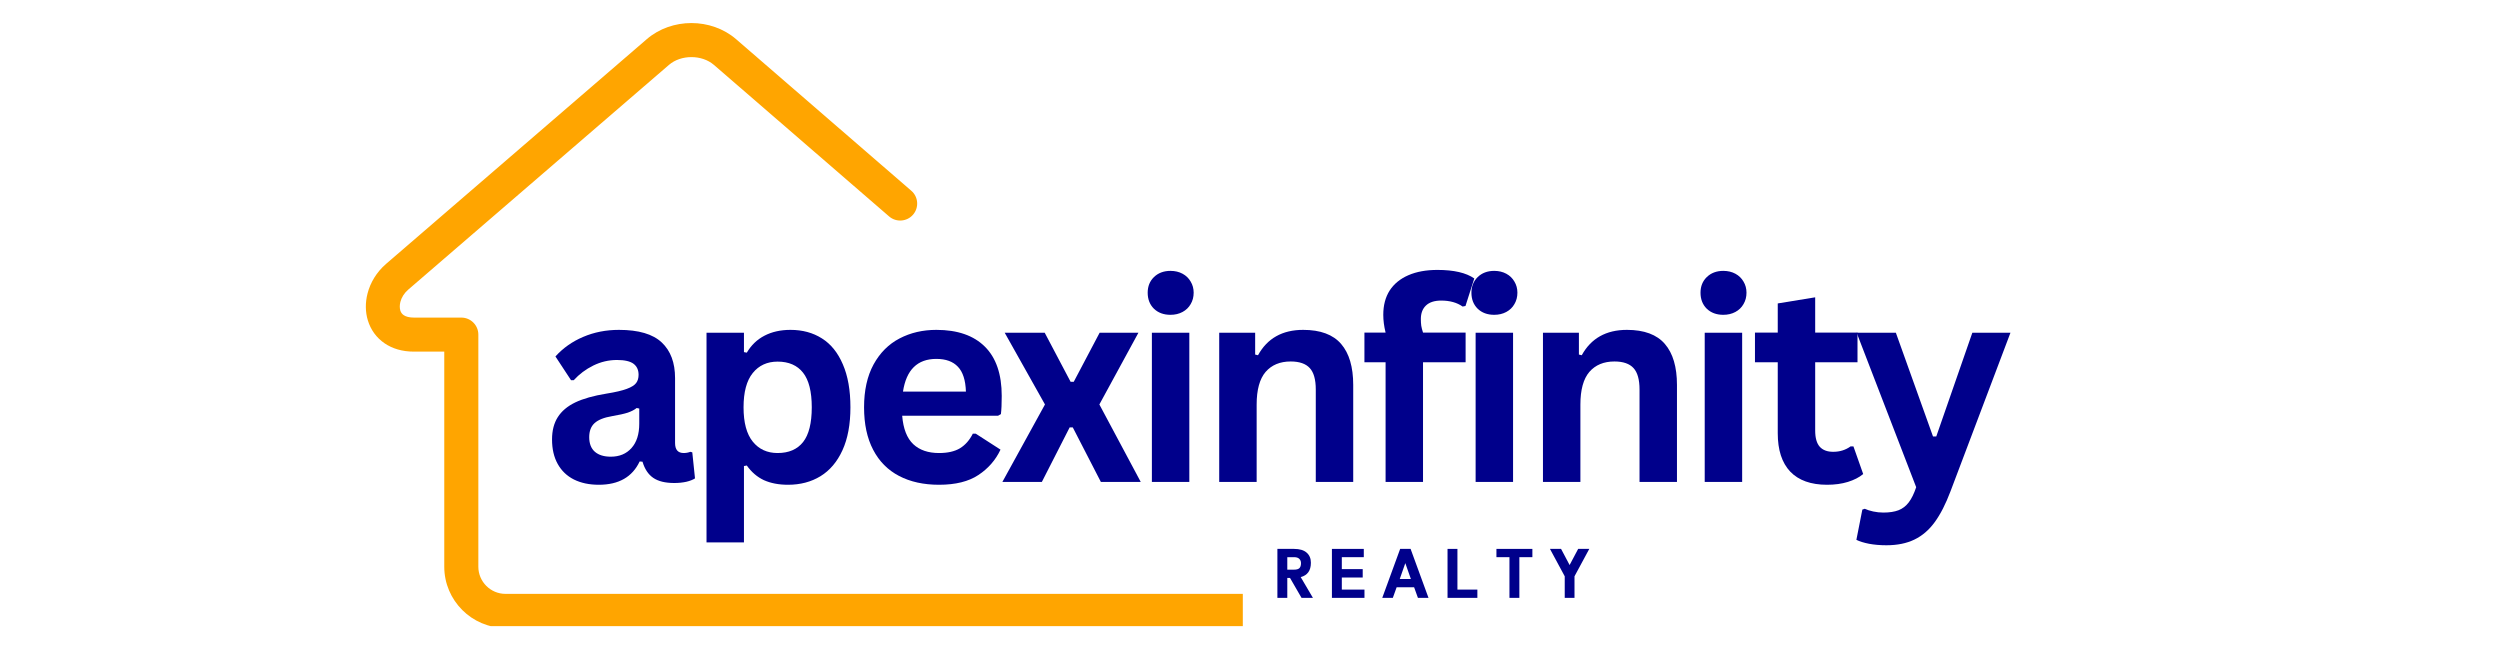
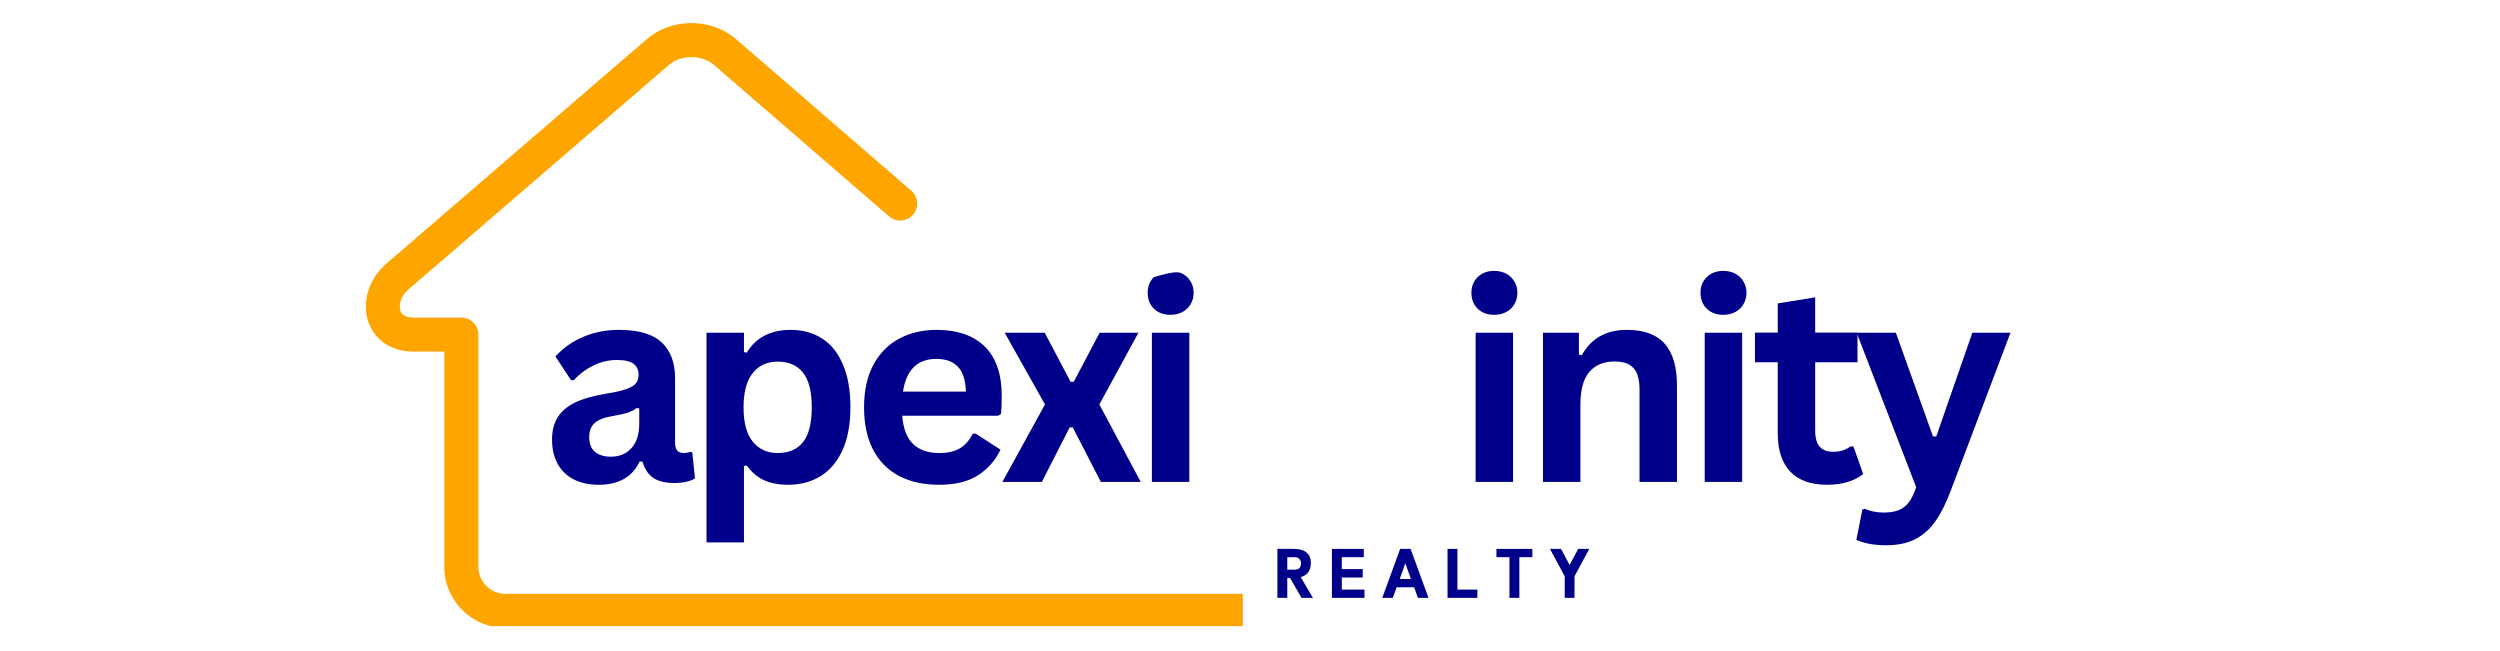
<svg xmlns="http://www.w3.org/2000/svg" width="384" zoomAndPan="magnify" viewBox="0 0 288 75" height="100" preserveAspectRatio="xMidYMid meet" version="1.0">
  <defs>
    <g />
    <clipPath id="74f0224668">
      <path d="M 42 2.656 L 143.172 2.656 L 143.172 72.129 L 42 72.129 Z M 42 2.656 " clip-rule="nonzero" />
    </clipPath>
  </defs>
  <g clip-path="url(#74f0224668)">
    <path fill="#ffa500" d="M 259.668 68.414 C 260.75 68.414 261.629 69.293 261.629 70.379 C 261.629 71.461 260.75 72.34 259.668 72.34 L 58.23 72.34 C 56.289 72.34 54.523 71.547 53.25 70.27 C 51.973 68.992 51.18 67.23 51.18 65.289 L 51.18 40.508 L 47.684 40.508 C 46.32 40.508 45.195 40.152 44.32 39.559 C 43.348 38.902 42.703 37.973 42.379 36.918 C 42.078 35.941 42.07 34.859 42.34 33.812 C 42.66 32.562 43.379 31.348 44.473 30.402 L 74.508 4.512 C 75.945 3.273 77.809 2.656 79.652 2.656 C 81.496 2.656 83.359 3.273 84.797 4.512 L 104.98 21.973 C 105.801 22.676 105.887 23.914 105.184 24.73 C 104.477 25.547 103.238 25.637 102.422 24.93 L 82.238 7.473 C 81.547 6.879 80.609 6.578 79.652 6.578 C 78.695 6.578 77.758 6.879 77.066 7.473 L 47.031 33.363 C 46.559 33.77 46.254 34.273 46.125 34.777 C 46.035 35.133 46.031 35.477 46.117 35.77 L 46.117 35.777 C 46.184 35.988 46.312 36.176 46.512 36.309 C 46.766 36.48 47.152 36.586 47.684 36.586 L 53.141 36.586 C 54.227 36.586 55.105 37.465 55.105 38.547 L 55.105 65.289 C 55.105 66.148 55.457 66.93 56.023 67.496 C 56.59 68.062 57.371 68.414 58.227 68.414 Z M 259.668 68.414 " fill-opacity="1" fill-rule="nonzero" />
  </g>
  <g fill="#00008b" fill-opacity="1">
    <g transform="translate(62.283, 55.517)">
      <g>
        <path d="M 6.703 0.328 C 5.598 0.328 4.641 0.125 3.828 -0.281 C 3.023 -0.688 2.406 -1.281 1.969 -2.062 C 1.531 -2.844 1.312 -3.785 1.312 -4.891 C 1.312 -5.91 1.531 -6.766 1.969 -7.453 C 2.406 -8.148 3.078 -8.719 3.984 -9.156 C 4.898 -9.594 6.098 -9.93 7.578 -10.172 C 8.609 -10.336 9.391 -10.52 9.922 -10.719 C 10.453 -10.914 10.812 -11.141 11 -11.391 C 11.188 -11.641 11.281 -11.957 11.281 -12.344 C 11.281 -12.895 11.086 -13.316 10.703 -13.609 C 10.316 -13.898 9.68 -14.047 8.797 -14.047 C 7.836 -14.047 6.926 -13.832 6.062 -13.406 C 5.195 -12.977 4.445 -12.414 3.812 -11.719 L 3.5 -11.719 L 1.703 -14.453 C 2.578 -15.422 3.641 -16.172 4.891 -16.703 C 6.148 -17.242 7.523 -17.516 9.016 -17.516 C 11.285 -17.516 12.93 -17.031 13.953 -16.062 C 14.973 -15.102 15.484 -13.734 15.484 -11.953 L 15.484 -4.484 C 15.484 -3.711 15.816 -3.328 16.484 -3.328 C 16.742 -3.328 17 -3.375 17.25 -3.469 L 17.469 -3.406 L 17.781 -0.406 C 17.539 -0.25 17.207 -0.117 16.781 -0.016 C 16.352 0.078 15.891 0.125 15.391 0.125 C 14.359 0.125 13.551 -0.07 12.969 -0.469 C 12.395 -0.863 11.984 -1.484 11.734 -2.328 L 11.406 -2.359 C 10.562 -0.566 8.992 0.328 6.703 0.328 Z M 8.078 -2.906 C 9.078 -2.906 9.875 -3.238 10.469 -3.906 C 11.062 -4.57 11.359 -5.504 11.359 -6.703 L 11.359 -8.453 L 11.062 -8.516 C 10.801 -8.305 10.461 -8.129 10.047 -7.984 C 9.629 -7.848 9.023 -7.711 8.234 -7.578 C 7.297 -7.422 6.617 -7.148 6.203 -6.766 C 5.797 -6.391 5.594 -5.852 5.594 -5.156 C 5.594 -4.414 5.812 -3.852 6.25 -3.469 C 6.688 -3.094 7.297 -2.906 8.078 -2.906 Z M 8.078 -2.906 " />
      </g>
    </g>
  </g>
  <g fill="#00008b" fill-opacity="1">
    <g transform="translate(78.907, 55.517)">
      <g>
        <path d="M 2.484 6.969 L 2.484 -17.188 L 6.797 -17.188 L 6.797 -14.953 L 7.125 -14.891 C 7.633 -15.754 8.312 -16.406 9.156 -16.844 C 10.008 -17.289 11.008 -17.516 12.156 -17.516 C 13.539 -17.516 14.75 -17.188 15.781 -16.531 C 16.812 -15.883 17.613 -14.891 18.188 -13.547 C 18.77 -12.211 19.062 -10.562 19.062 -8.594 C 19.062 -6.625 18.754 -4.973 18.141 -3.641 C 17.535 -2.316 16.691 -1.32 15.609 -0.656 C 14.535 0 13.289 0.328 11.875 0.328 C 10.801 0.328 9.875 0.148 9.094 -0.203 C 8.32 -0.566 7.664 -1.129 7.125 -1.891 L 6.797 -1.828 L 6.797 6.969 Z M 10.672 -3.328 C 11.961 -3.328 12.941 -3.75 13.609 -4.594 C 14.273 -5.438 14.609 -6.77 14.609 -8.594 C 14.609 -10.406 14.273 -11.734 13.609 -12.578 C 12.941 -13.43 11.961 -13.859 10.672 -13.859 C 9.473 -13.859 8.52 -13.422 7.812 -12.547 C 7.102 -11.672 6.75 -10.352 6.75 -8.594 C 6.75 -6.832 7.102 -5.516 7.812 -4.641 C 8.52 -3.766 9.473 -3.328 10.672 -3.328 Z M 10.672 -3.328 " />
      </g>
    </g>
  </g>
  <g fill="#00008b" fill-opacity="1">
    <g transform="translate(97.993, 55.517)">
      <g>
        <path d="M 16.984 -7.625 L 5.938 -7.625 C 6.062 -6.125 6.488 -5.031 7.219 -4.344 C 7.945 -3.664 8.938 -3.328 10.188 -3.328 C 11.176 -3.328 11.977 -3.508 12.594 -3.875 C 13.207 -4.25 13.703 -4.812 14.078 -5.562 L 14.406 -5.562 L 17.266 -3.719 C 16.703 -2.52 15.852 -1.547 14.719 -0.797 C 13.594 -0.047 12.082 0.328 10.188 0.328 C 8.414 0.328 6.879 -0.008 5.578 -0.688 C 4.285 -1.363 3.289 -2.367 2.594 -3.703 C 1.895 -5.035 1.547 -6.664 1.547 -8.594 C 1.547 -10.539 1.91 -12.188 2.641 -13.531 C 3.379 -14.875 4.379 -15.875 5.641 -16.531 C 6.898 -17.188 8.312 -17.516 9.875 -17.516 C 12.312 -17.516 14.176 -16.867 15.469 -15.578 C 16.758 -14.297 17.406 -12.406 17.406 -9.906 C 17.406 -9.008 17.375 -8.312 17.312 -7.812 Z M 13.281 -10.406 C 13.238 -11.719 12.93 -12.672 12.359 -13.266 C 11.797 -13.867 10.969 -14.172 9.875 -14.172 C 7.695 -14.172 6.414 -12.914 6.031 -10.406 Z M 13.281 -10.406 " />
      </g>
    </g>
  </g>
  <g fill="#00008b" fill-opacity="1">
    <g transform="translate(115.178, 55.517)">
      <g>
        <path d="M 4.844 0 L 0.297 0 L 5.203 -8.922 L 0.562 -17.188 L 5.172 -17.188 L 8.156 -11.531 L 8.516 -11.531 L 11.5 -17.188 L 15.969 -17.188 L 11.469 -8.922 L 16.234 0 L 11.641 0 L 8.406 -6.281 L 8.047 -6.281 Z M 4.844 0 " />
      </g>
    </g>
  </g>
  <g fill="#00008b" fill-opacity="1">
    <g transform="translate(130.213, 55.517)">
      <g>
-         <path d="M 4.625 -19.25 C 3.844 -19.25 3.207 -19.484 2.719 -19.953 C 2.238 -20.43 2 -21.047 2 -21.797 C 2 -22.523 2.238 -23.125 2.719 -23.594 C 3.207 -24.07 3.844 -24.312 4.625 -24.312 C 5.145 -24.312 5.609 -24.203 6.016 -23.984 C 6.422 -23.766 6.734 -23.461 6.953 -23.078 C 7.18 -22.703 7.297 -22.273 7.297 -21.797 C 7.297 -21.305 7.18 -20.867 6.953 -20.484 C 6.734 -20.098 6.422 -19.797 6.016 -19.578 C 5.609 -19.359 5.145 -19.25 4.625 -19.25 Z M 2.484 0 L 2.484 -17.188 L 6.797 -17.188 L 6.797 0 Z M 2.484 0 " />
+         <path d="M 4.625 -19.25 C 3.844 -19.25 3.207 -19.484 2.719 -19.953 C 2.238 -20.43 2 -21.047 2 -21.797 C 2 -22.523 2.238 -23.125 2.719 -23.594 C 5.145 -24.312 5.609 -24.203 6.016 -23.984 C 6.422 -23.766 6.734 -23.461 6.953 -23.078 C 7.18 -22.703 7.297 -22.273 7.297 -21.797 C 7.297 -21.305 7.18 -20.867 6.953 -20.484 C 6.734 -20.098 6.422 -19.797 6.016 -19.578 C 5.609 -19.359 5.145 -19.25 4.625 -19.25 Z M 2.484 0 L 2.484 -17.188 L 6.797 -17.188 L 6.797 0 Z M 2.484 0 " />
      </g>
    </g>
  </g>
  <g fill="#00008b" fill-opacity="1">
    <g transform="translate(137.969, 55.517)">
      <g>
-         <path d="M 2.484 0 L 2.484 -17.188 L 6.625 -17.188 L 6.625 -14.672 L 6.953 -14.594 C 8.023 -16.539 9.758 -17.516 12.156 -17.516 C 14.145 -17.516 15.602 -16.973 16.531 -15.891 C 17.457 -14.816 17.922 -13.242 17.922 -11.172 L 17.922 0 L 13.609 0 L 13.609 -10.641 C 13.609 -11.785 13.379 -12.609 12.922 -13.109 C 12.461 -13.617 11.727 -13.875 10.719 -13.875 C 9.488 -13.875 8.523 -13.473 7.828 -12.672 C 7.141 -11.867 6.797 -10.613 6.797 -8.906 L 6.797 0 Z M 2.484 0 " />
-       </g>
+         </g>
    </g>
  </g>
  <g fill="#00008b" fill-opacity="1">
    <g transform="translate(156.604, 55.517)">
      <g>
-         <path d="M 3.016 0 L 3.016 -13.781 L 0.578 -13.781 L 0.578 -17.203 L 3.016 -17.203 C 2.836 -17.93 2.75 -18.613 2.75 -19.25 C 2.75 -20.344 2.992 -21.273 3.484 -22.047 C 3.984 -22.816 4.703 -23.406 5.641 -23.812 C 6.578 -24.219 7.691 -24.422 8.984 -24.422 C 10.879 -24.422 12.297 -24.094 13.234 -23.438 L 12.219 -20.266 L 11.891 -20.203 C 11.242 -20.66 10.422 -20.891 9.422 -20.891 C 8.641 -20.891 8.051 -20.695 7.656 -20.312 C 7.27 -19.938 7.078 -19.422 7.078 -18.766 C 7.078 -18.484 7.094 -18.223 7.125 -17.984 C 7.164 -17.754 7.234 -17.492 7.328 -17.203 L 12.234 -17.203 L 12.234 -13.781 L 7.328 -13.781 L 7.328 0 Z M 3.016 0 " />
-       </g>
+         </g>
    </g>
  </g>
  <g fill="#00008b" fill-opacity="1">
    <g transform="translate(167.508, 55.517)">
      <g>
        <path d="M 4.625 -19.25 C 3.844 -19.25 3.207 -19.484 2.719 -19.953 C 2.238 -20.43 2 -21.047 2 -21.797 C 2 -22.523 2.238 -23.125 2.719 -23.594 C 3.207 -24.07 3.844 -24.312 4.625 -24.312 C 5.145 -24.312 5.609 -24.203 6.016 -23.984 C 6.422 -23.766 6.734 -23.461 6.953 -23.078 C 7.18 -22.703 7.297 -22.273 7.297 -21.797 C 7.297 -21.305 7.18 -20.867 6.953 -20.484 C 6.734 -20.098 6.422 -19.797 6.016 -19.578 C 5.609 -19.359 5.145 -19.25 4.625 -19.25 Z M 2.484 0 L 2.484 -17.188 L 6.797 -17.188 L 6.797 0 Z M 2.484 0 " />
      </g>
    </g>
  </g>
  <g fill="#00008b" fill-opacity="1">
    <g transform="translate(175.265, 55.517)">
      <g>
        <path d="M 2.484 0 L 2.484 -17.188 L 6.625 -17.188 L 6.625 -14.672 L 6.953 -14.594 C 8.023 -16.539 9.758 -17.516 12.156 -17.516 C 14.145 -17.516 15.602 -16.973 16.531 -15.891 C 17.457 -14.816 17.922 -13.242 17.922 -11.172 L 17.922 0 L 13.609 0 L 13.609 -10.641 C 13.609 -11.785 13.379 -12.609 12.922 -13.109 C 12.461 -13.617 11.727 -13.875 10.719 -13.875 C 9.488 -13.875 8.523 -13.473 7.828 -12.672 C 7.141 -11.867 6.797 -10.613 6.797 -8.906 L 6.797 0 Z M 2.484 0 " />
      </g>
    </g>
  </g>
  <g fill="#00008b" fill-opacity="1">
    <g transform="translate(193.899, 55.517)">
      <g>
        <path d="M 4.625 -19.25 C 3.844 -19.25 3.207 -19.484 2.719 -19.953 C 2.238 -20.43 2 -21.047 2 -21.797 C 2 -22.523 2.238 -23.125 2.719 -23.594 C 3.207 -24.07 3.844 -24.312 4.625 -24.312 C 5.145 -24.312 5.609 -24.203 6.016 -23.984 C 6.422 -23.766 6.734 -23.461 6.953 -23.078 C 7.18 -22.703 7.297 -22.273 7.297 -21.797 C 7.297 -21.305 7.18 -20.867 6.953 -20.484 C 6.734 -20.098 6.422 -19.797 6.016 -19.578 C 5.609 -19.359 5.145 -19.25 4.625 -19.25 Z M 2.484 0 L 2.484 -17.188 L 6.797 -17.188 L 6.797 0 Z M 2.484 0 " />
      </g>
    </g>
  </g>
  <g fill="#00008b" fill-opacity="1">
    <g transform="translate(201.656, 55.517)">
      <g>
        <path d="M 11.859 -4.094 L 12.984 -0.906 C 12.516 -0.52 11.926 -0.219 11.219 0 C 10.508 0.219 9.711 0.328 8.828 0.328 C 6.961 0.328 5.547 -0.176 4.578 -1.188 C 3.617 -2.207 3.141 -3.68 3.141 -5.609 L 3.141 -13.781 L 0.516 -13.781 L 0.516 -17.203 L 3.141 -17.203 L 3.141 -20.562 L 7.453 -21.266 L 7.453 -17.203 L 12.328 -17.203 L 12.328 -13.781 L 7.453 -13.781 L 7.453 -5.922 C 7.453 -5.066 7.629 -4.441 7.984 -4.047 C 8.336 -3.66 8.852 -3.469 9.531 -3.469 C 10.289 -3.469 10.957 -3.676 11.531 -4.094 Z M 11.859 -4.094 " />
      </g>
    </g>
  </g>
  <g fill="#00008b" fill-opacity="1">
    <g transform="translate(213.511, 55.517)">
      <g>
        <path d="M 3.797 7.297 C 3.066 7.297 2.398 7.238 1.797 7.125 C 1.203 7.008 0.719 6.859 0.344 6.672 L 1.031 3.188 L 1.312 3.094 C 1.57 3.219 1.895 3.32 2.281 3.406 C 2.664 3.488 3.055 3.531 3.453 3.531 C 4.148 3.531 4.727 3.441 5.188 3.266 C 5.656 3.086 6.051 2.785 6.375 2.359 C 6.695 1.941 6.984 1.359 7.234 0.609 L 0.375 -17.188 L 4.891 -17.188 L 9.172 -5.234 L 9.547 -5.234 L 13.703 -17.188 L 18.094 -17.188 L 11.188 1.078 C 10.633 2.547 10.031 3.727 9.375 4.625 C 8.719 5.531 7.938 6.203 7.031 6.641 C 6.133 7.078 5.055 7.297 3.797 7.297 Z M 3.797 7.297 " />
      </g>
    </g>
  </g>
  <g fill="#00008b" fill-opacity="1">
    <g transform="translate(146.687, 68.874)">
      <g>
        <path d="M 4.328 -4.047 C 4.328 -3.586 4.227 -3.223 4.031 -2.953 C 3.832 -2.68 3.539 -2.492 3.156 -2.391 L 4.562 0 L 3.25 0 L 1.922 -2.297 L 1.609 -2.297 L 1.609 0 L 0.469 0 L 0.469 -5.641 L 2.391 -5.641 C 3.023 -5.641 3.504 -5.5 3.828 -5.219 C 4.16 -4.938 4.328 -4.547 4.328 -4.047 Z M 1.609 -4.688 L 1.609 -3.25 L 2.391 -3.25 C 2.66 -3.25 2.859 -3.301 2.984 -3.406 C 3.117 -3.52 3.188 -3.719 3.188 -4 C 3.188 -4.207 3.117 -4.375 2.984 -4.5 C 2.859 -4.625 2.66 -4.688 2.391 -4.688 Z M 1.609 -4.688 " />
      </g>
    </g>
  </g>
  <g fill="#00008b" fill-opacity="1">
    <g transform="translate(152.968, 68.874)">
      <g>
        <path d="M 1.609 -2.344 L 1.609 -0.953 L 4.219 -0.953 L 4.219 0 L 0.469 0 L 0.469 -5.641 L 4.141 -5.641 L 4.141 -4.688 L 1.609 -4.688 L 1.609 -3.312 L 4.016 -3.312 L 4.016 -2.344 Z M 1.609 -2.344 " />
      </g>
    </g>
  </g>
  <g fill="#00008b" fill-opacity="1">
    <g transform="translate(159.095, 68.874)">
      <g>
        <path d="M 3.812 -1.219 L 1.797 -1.219 L 1.359 0 L 0.141 0 L 2.203 -5.641 L 3.406 -5.641 L 5.469 0 L 4.25 0 Z M 2.156 -2.172 L 3.438 -2.172 L 2.797 -4 Z M 2.156 -2.172 " />
      </g>
    </g>
  </g>
  <g fill="#00008b" fill-opacity="1">
    <g transform="translate(166.287, 68.874)">
      <g>
        <path d="M 1.609 -0.953 L 3.906 -0.953 L 3.906 0 L 0.469 0 L 0.469 -5.641 L 1.609 -5.641 Z M 1.609 -0.953 " />
      </g>
    </g>
  </g>
  <g fill="#00008b" fill-opacity="1">
    <g transform="translate(172.092, 68.874)">
      <g>
        <path d="M 2.938 -4.688 L 2.938 0 L 1.797 0 L 1.797 -4.688 L 0.297 -4.688 L 0.297 -5.641 L 4.438 -5.641 L 4.438 -4.688 Z M 2.938 -4.688 " />
      </g>
    </g>
  </g>
  <g fill="#00008b" fill-opacity="1">
    <g transform="translate(178.413, 68.874)">
      <g>
        <path d="M 1.422 -5.641 L 2.406 -3.781 L 3.391 -5.641 L 4.672 -5.641 L 2.969 -2.484 L 2.969 0 L 1.844 0 L 1.844 -2.484 L 0.141 -5.641 Z M 1.422 -5.641 " />
      </g>
    </g>
  </g>
</svg>